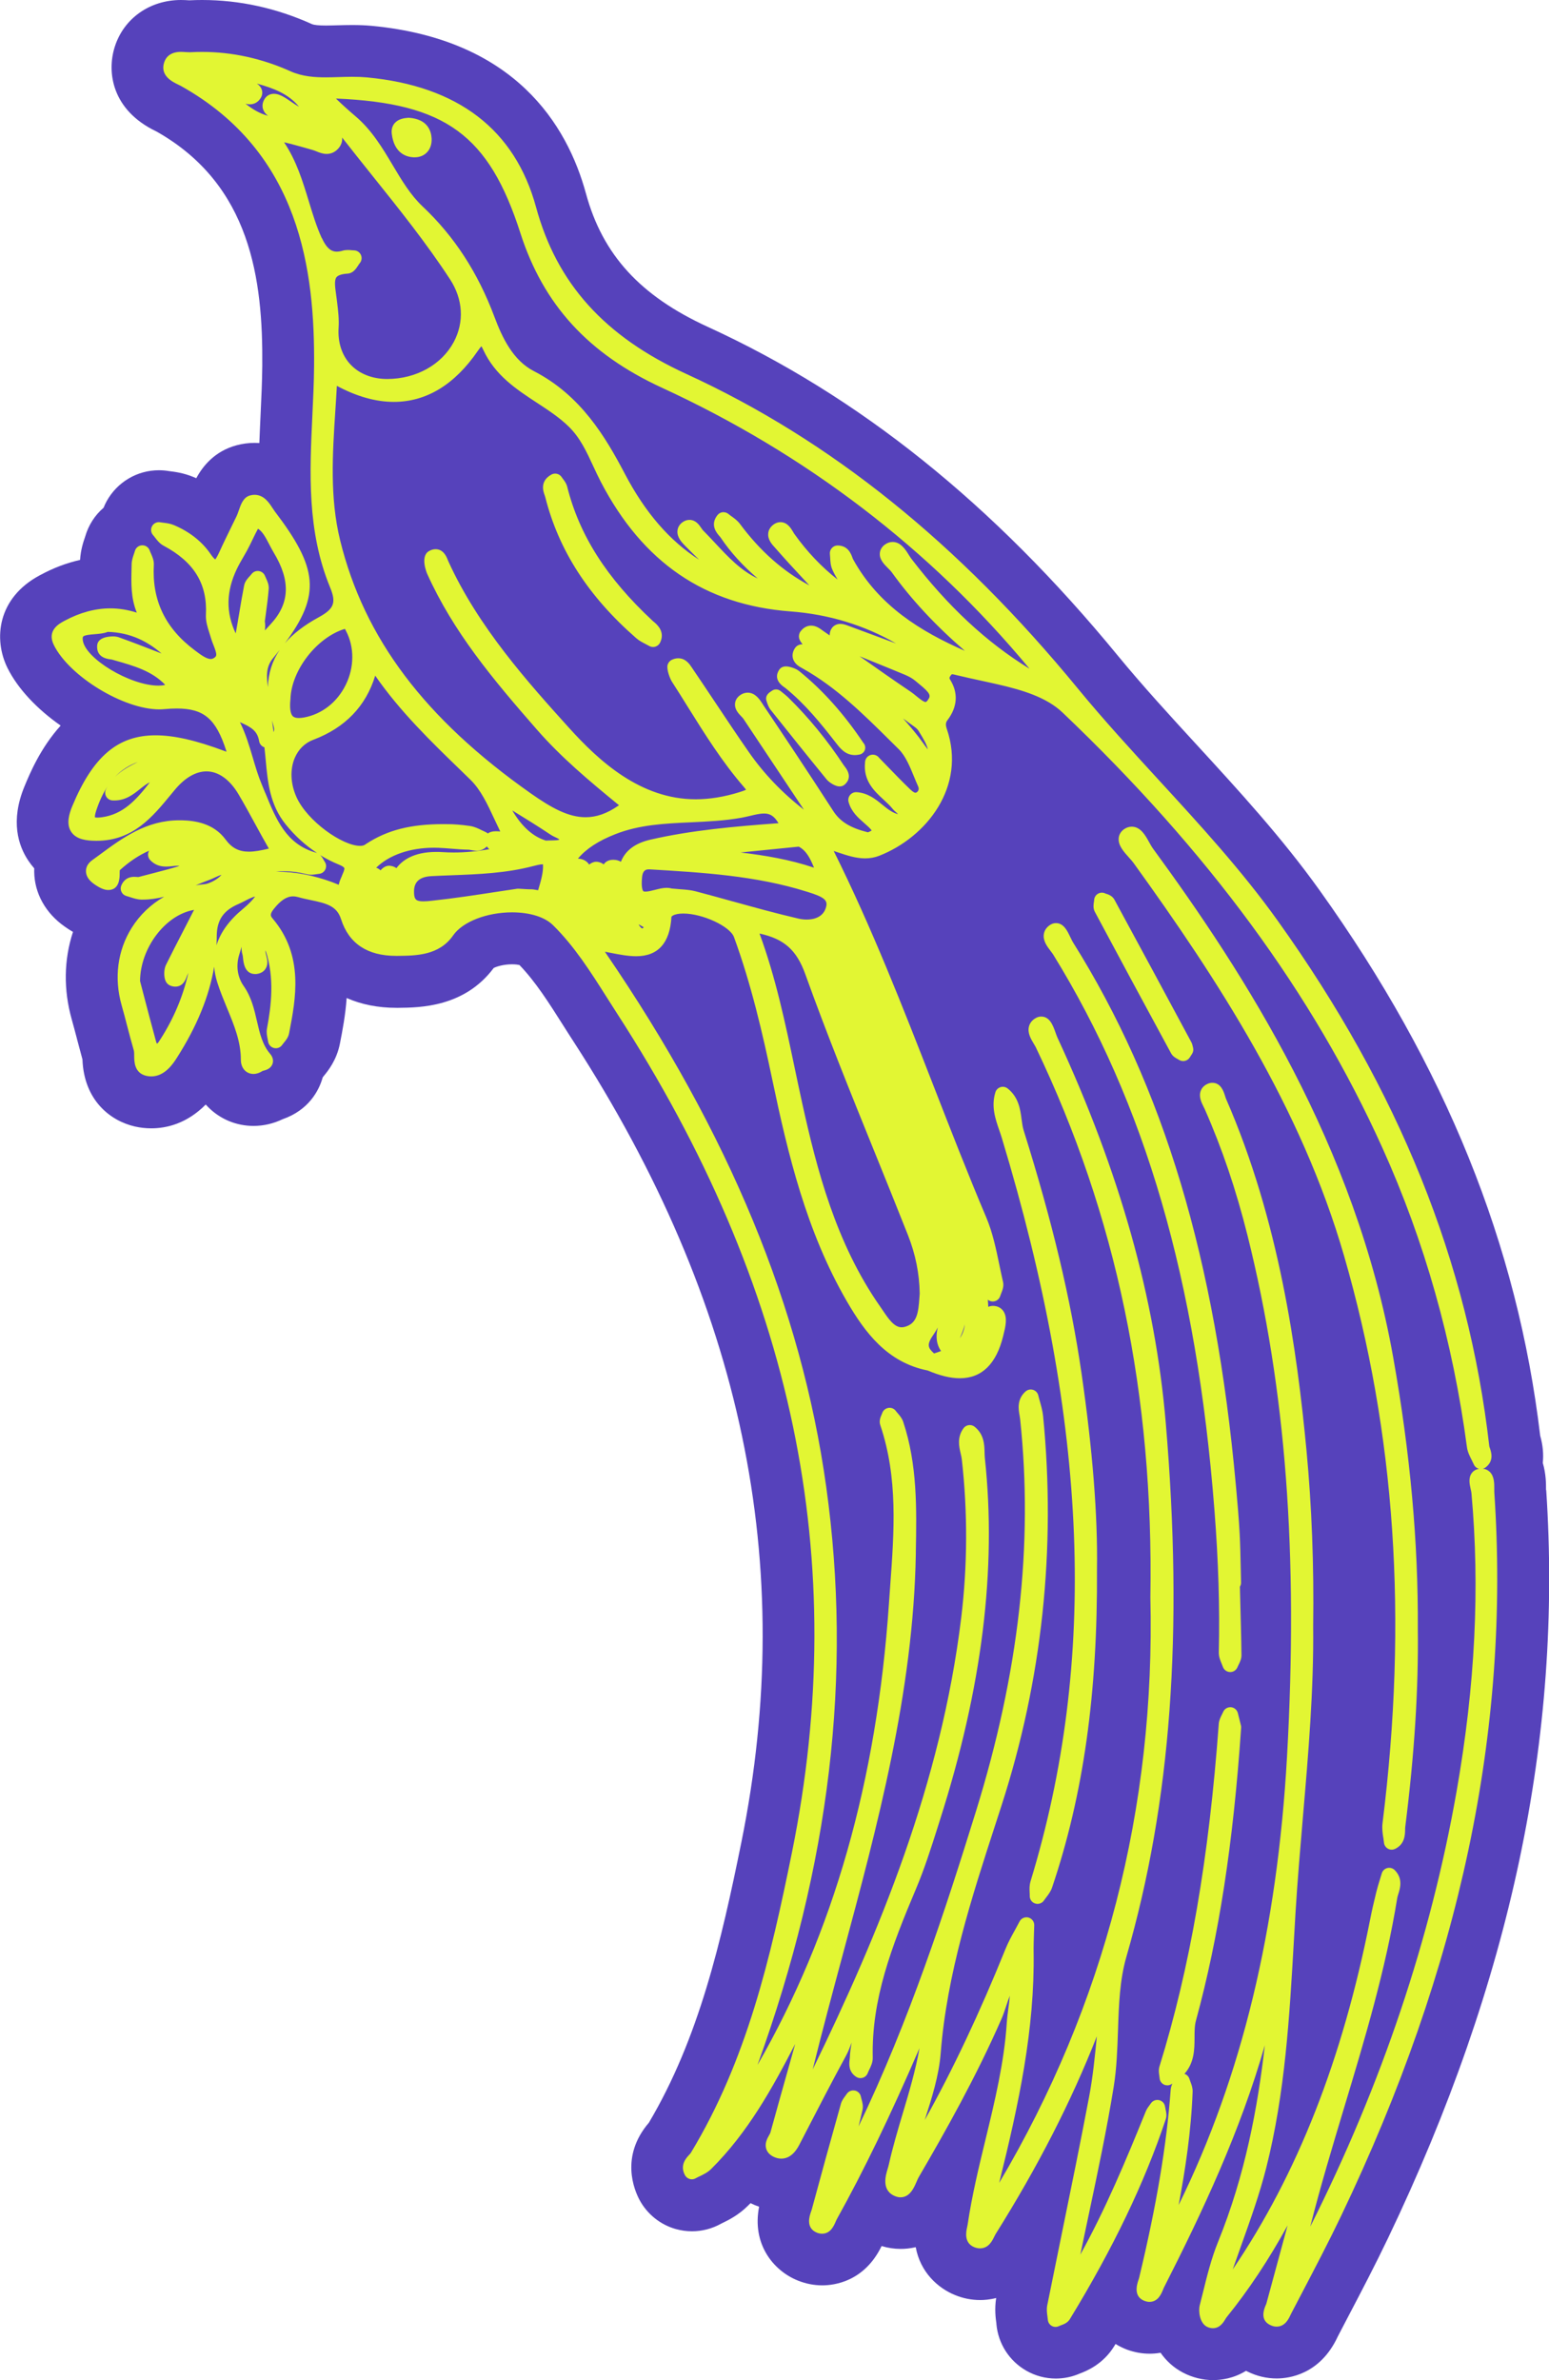
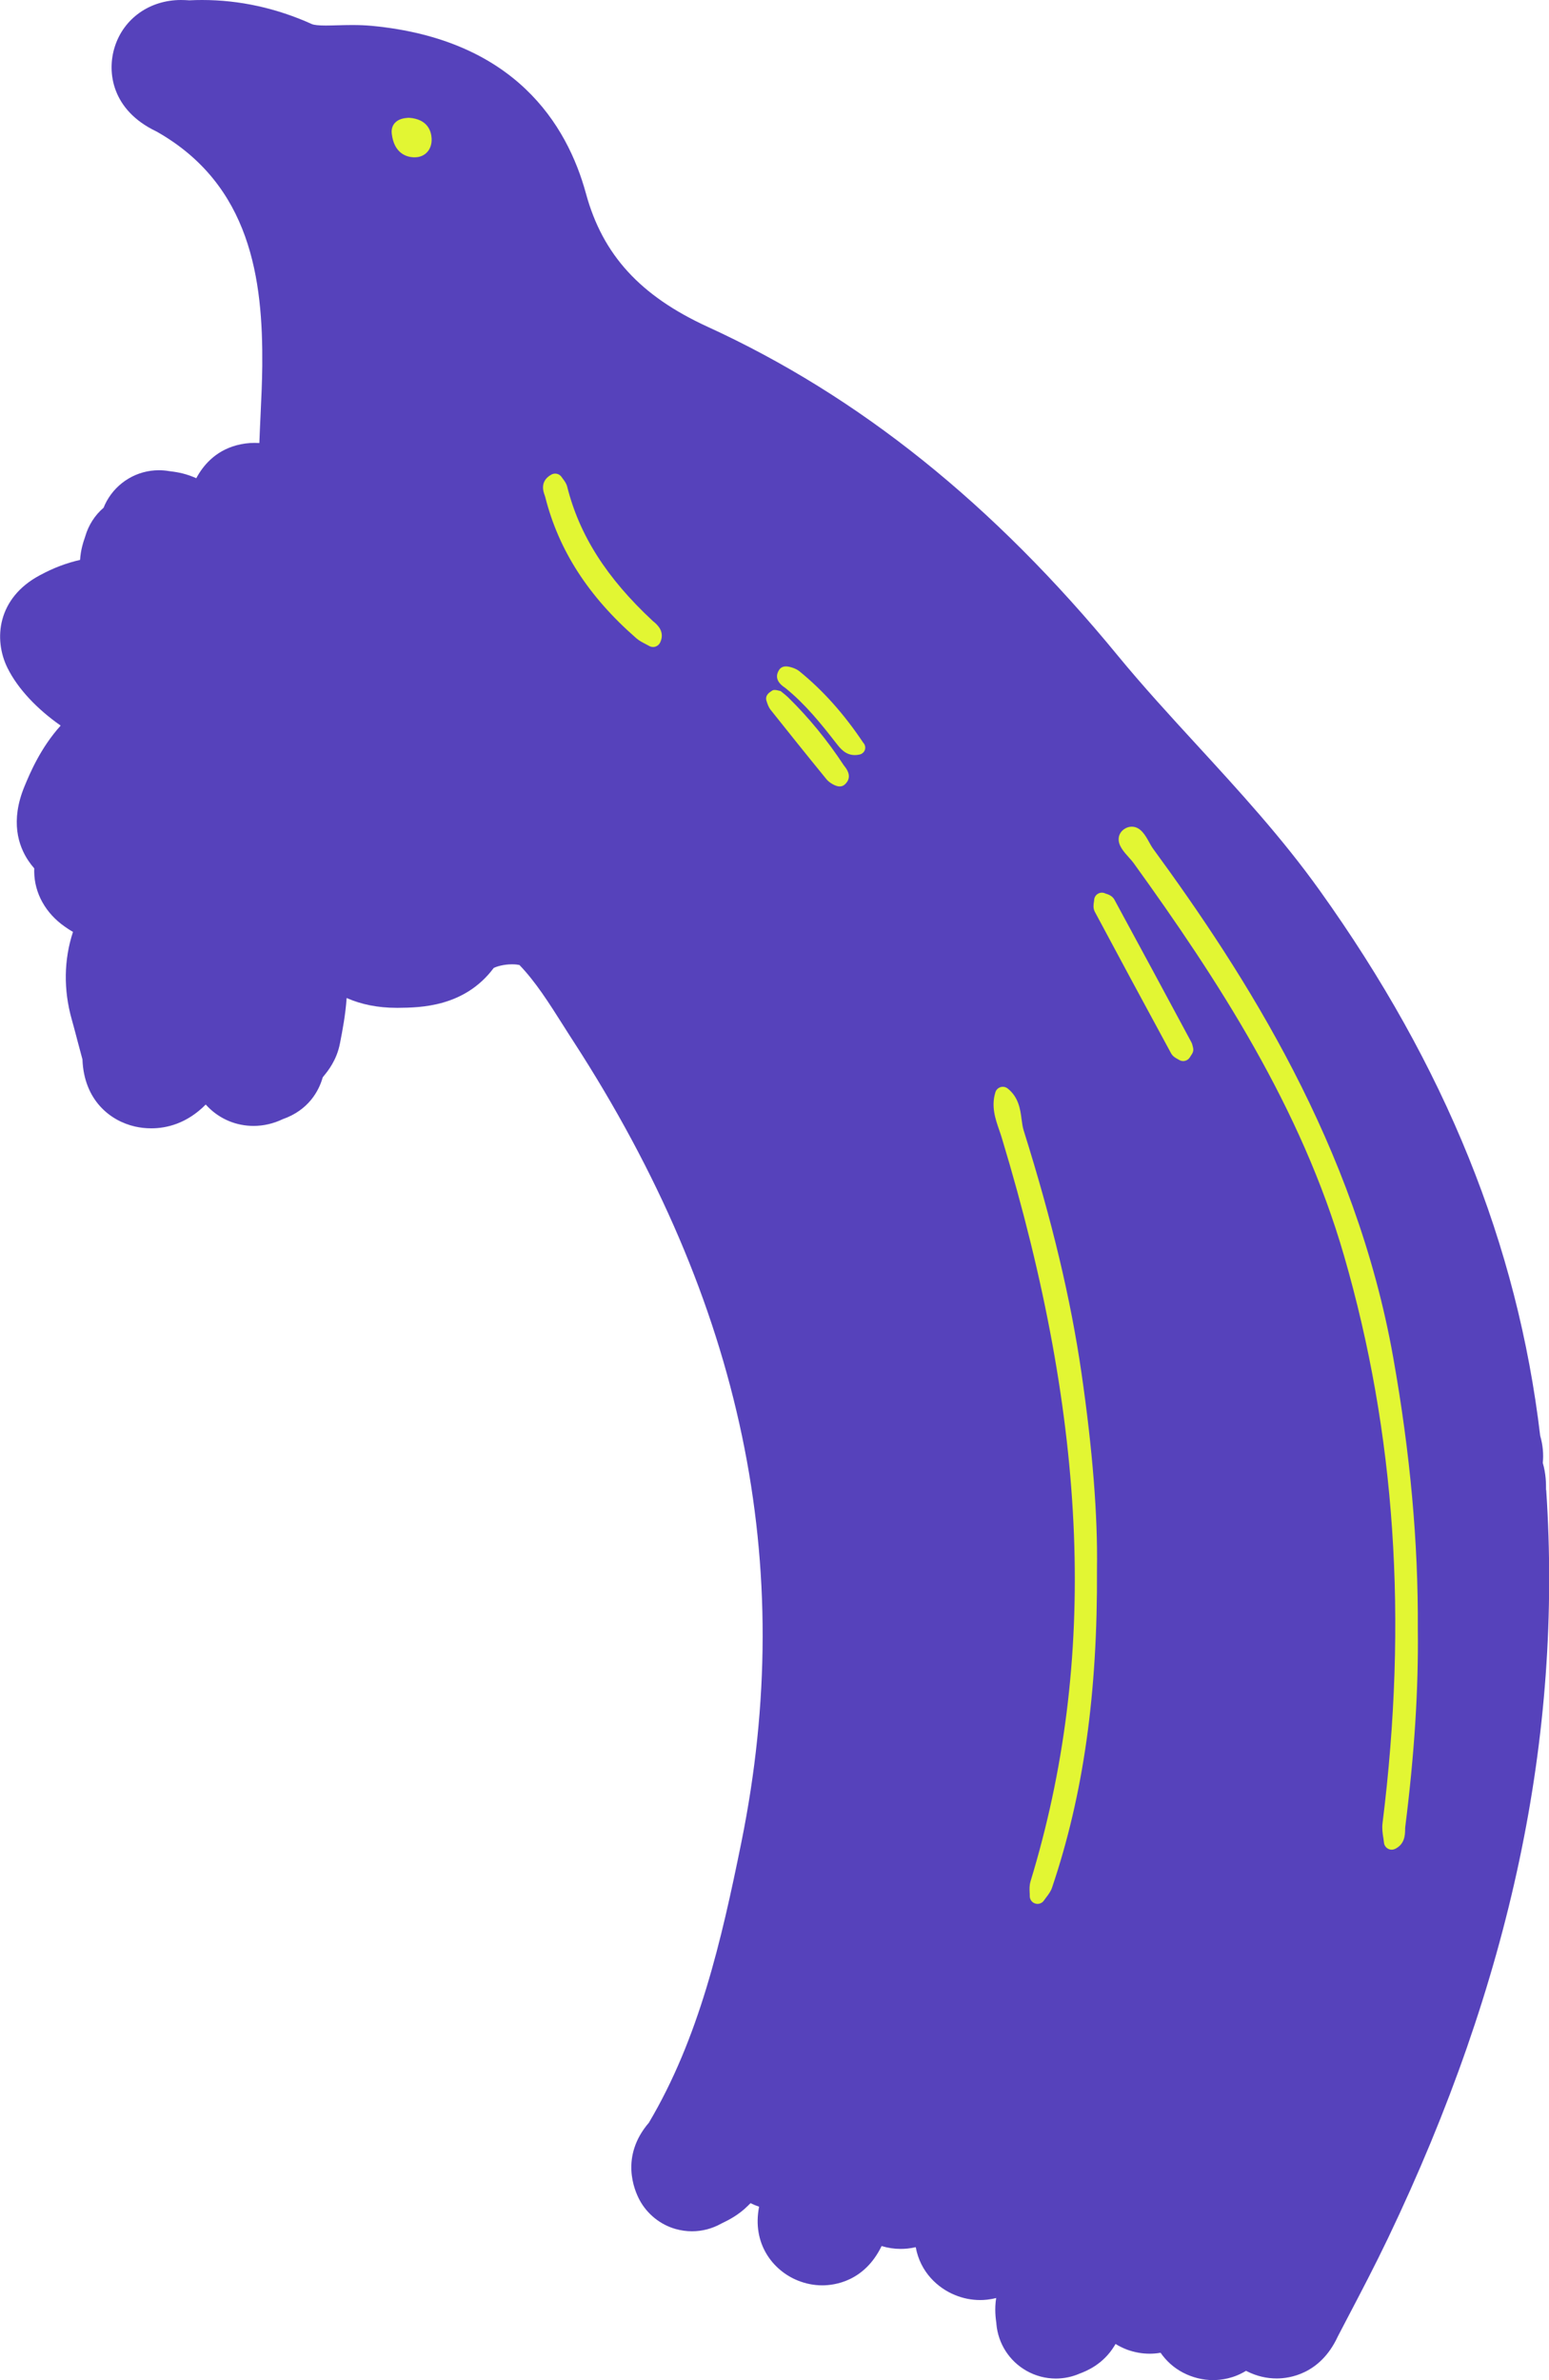
<svg xmlns="http://www.w3.org/2000/svg" width="673" height="1034" viewBox="0 0 673 1034" fill="none">
  <g clip-path="url(#clip0_144_30)">
    <path d="M671.71 647.329V646.952C671.71 644.71 671.73 640.425 670.301 635.564C670.678 631.934 670.38 627.966 669.17 623.741C659.326 540.717 627.99 463.228 573.395 386.889C557.023 363.976 538.269 343.562 520.071 323.724C508.501 311.126 496.534 298.073 485.738 284.94C431.52 218.878 373.214 172.118 307.506 142.004C278.154 128.553 261.841 110.699 254.598 84.135C246.421 54.119 223.639 17.101 161.502 11.229C158.863 10.991 156.184 10.871 153.048 10.871C150.885 10.871 148.722 10.931 146.539 10.991C144.872 11.03 143.205 11.09 141.558 11.09C138.482 11.09 136.457 10.871 135.525 10.475C120.144 3.531 104.089 0 87.816 0C85.99 0 84.145 0.04 82.299 0.139H82.259C81.049 0.06 79.818 0 78.628 0C65.093 0 53.801 7.975 49.871 20.295C46.279 31.543 48.78 47.87 67.713 56.996L67.891 57.075C109.051 80.246 114.27 121.55 113.953 158.946C113.893 165.631 113.556 172.674 113.238 179.657C113.04 183.843 112.841 188.108 112.682 192.473C111.988 192.433 111.293 192.413 110.599 192.413C107.959 192.413 105.3 192.77 102.72 193.465C93.274 196.044 88.114 202.471 85.276 207.768C84.879 207.59 84.482 207.431 84.085 207.252C79.699 205.427 75.829 204.971 73.607 204.693L73.329 204.653C71.92 204.415 70.471 204.296 69.042 204.296C59.616 204.296 50.943 209.415 46.359 217.707C45.843 218.64 45.386 219.612 45.009 220.584C41.278 223.778 38.48 228.063 37.032 233.042L36.932 233.36C36.258 235.304 35.067 238.776 34.789 243.259C28.954 244.568 23.179 246.751 17.543 249.806L17.265 249.945C-1.171 259.804 -2.917 277.718 3.254 290.197C7.799 299.362 16.253 308.17 26.355 315.233C17.543 324.993 12.939 336.103 10.657 341.598C4.366 356.775 8.037 367.487 12.225 373.796C13.038 375.026 13.931 376.197 14.884 377.268C14.884 377.744 14.864 378.24 14.864 378.716C14.963 388.08 19.825 396.789 28.18 402.602C28.915 403.117 30.105 403.951 31.713 404.863C27.764 416.865 27.526 429.939 31.157 442.834C31.911 445.512 32.626 448.23 33.34 450.928L33.439 451.345C34.194 454.241 34.987 457.217 35.821 460.252C36.476 478.047 47.927 486.974 58.623 489.415C60.965 489.95 63.347 490.208 65.728 490.208C72.297 490.208 81.128 488.204 89.384 479.872C89.741 480.269 90.098 480.646 90.475 481.023C95.715 486.26 102.7 489.157 110.162 489.157C114.488 489.157 118.795 488.165 122.804 486.24C134.195 482.273 138.442 473.782 139.97 468.862C140.049 468.604 140.129 468.326 140.208 468.068C140.387 467.83 140.565 467.612 140.744 467.374C142.411 465.351 146.301 460.629 147.71 453.269C148.781 447.774 150.091 441.029 150.607 433.589C156.938 436.386 164.201 437.854 172.239 437.854H173.092C182.479 437.755 201.789 437.577 214.51 420.535C215.8 419.901 218.757 418.948 222.488 418.948C223.936 418.948 225.008 419.107 225.683 419.246C232.648 426.467 238.503 435.692 244.754 445.572C246.243 447.913 247.711 450.253 249.219 452.555C322.687 566.051 346.522 679.824 322.112 800.343C313.34 843.63 303.656 885.529 281.925 922.21C269.303 936.911 275.614 951.591 277.896 955.836C281.19 961.927 286.886 966.51 293.534 968.394C295.856 969.049 298.258 969.386 300.659 969.386C305.065 969.386 309.411 968.255 313.32 966.073L313.955 965.756C316.337 964.605 320.782 962.443 324.93 958.316C325.307 957.939 325.704 957.543 326.081 957.166C327.311 957.781 328.562 958.277 329.812 958.713C326.656 974.742 335.766 986.407 346.641 990.792C350.054 992.161 353.626 992.875 357.258 992.875C362.616 992.875 375.595 991.169 383.037 975.794C385.736 976.627 388.515 977.044 391.333 977.044C393.179 977.044 395.421 976.865 397.862 976.29C399.827 987.122 407.467 994.085 414.989 997.12C418.501 998.549 422.173 999.263 425.884 999.263C427.551 999.263 430.012 999.104 432.81 998.37C432.036 1003.27 432.612 1007.36 432.909 1009.46V1009.68C433.663 1018.17 438.486 1025.73 445.928 1029.97C449.818 1032.19 454.243 1033.37 458.728 1033.37C462.3 1033.37 465.892 1032.61 469.107 1031.2C471.886 1030.17 479.229 1027.27 484.15 1019.22C484.329 1018.92 484.507 1018.64 484.686 1018.35C486.294 1019.34 487.98 1020.17 489.747 1020.83C492.902 1021.98 496.177 1022.57 499.491 1022.57C500.721 1022.57 502.368 1022.49 504.234 1022.16C506.655 1025.63 509.87 1028.64 513.978 1030.79C518.046 1032.91 522.551 1034.04 527.036 1034.04C530.569 1034.04 535.947 1033.35 541.365 1030.01C541.563 1030.11 541.762 1030.21 541.96 1030.31C546.009 1032.31 550.295 1033.33 554.701 1033.33C560.099 1033.33 573.495 1031.56 581.115 1015.35C581.115 1015.35 581.155 1015.25 581.195 1015.17C582.683 1012.3 584.191 1009.42 585.7 1006.54C591.494 995.493 597.468 984.067 603.045 972.402C656.429 860.83 678.914 754.536 671.789 647.368L671.71 647.329Z" fill="#5642BB" />
-     <path d="M506.378 916.12C506.298 915.822 506.219 915.505 506.179 915.207C505.981 913.819 504.949 912.708 503.579 912.41C503.321 912.351 503.083 912.331 502.825 912.331C501.714 912.331 500.662 912.886 500.027 913.819C499.868 914.076 499.67 914.315 499.491 914.553C498.955 915.267 498.281 916.159 497.824 917.27C489.132 938.736 480.36 959.685 469.386 979.504C470.616 973.493 471.906 967.482 473.136 961.629C476.947 943.656 480.876 925.087 483.873 906.637C485.183 898.543 485.46 890.171 485.738 882.097C486.115 870.809 486.492 860.156 489.39 850.117C508.779 783.043 514.197 709.363 506.497 618.206C501.912 564.047 486.512 509.253 459.403 450.73C459.145 450.154 458.887 449.44 458.629 448.686C457.518 445.552 456.109 441.644 452.378 441.644C451.644 441.644 450.929 441.822 450.235 442.179C448.21 443.211 447.417 444.719 447.099 445.81C446.266 448.706 447.913 451.404 449.223 453.586C449.54 454.122 449.858 454.638 450.076 455.094C485.004 527.961 501.277 606.025 499.809 693.949C501.992 785.484 479.884 871.047 434.12 948.357C442.753 913.58 449.56 881.621 449.084 848.094C449.044 845.495 449.143 842.797 449.223 840.198C449.262 838.948 449.302 837.679 449.342 836.429C449.381 834.861 448.33 833.473 446.801 833.076C446.524 832.997 446.246 832.977 445.968 832.977C444.738 832.977 443.567 833.651 442.971 834.802C442.336 836.012 441.681 837.202 441.026 838.413C439.538 841.091 438.01 843.868 436.819 846.844C425.567 874.657 414.037 899.098 401.752 921.099C401.752 921.04 401.792 921 401.812 920.941C404.828 911.537 407.944 901.836 408.718 891.897C411.417 857.398 422.193 824.288 432.592 792.268L435.132 784.432C452.775 729.857 458.868 672.96 453.212 615.329C452.993 613.048 452.378 610.905 451.803 608.842C451.564 607.969 451.306 607.116 451.108 606.243C450.83 605.093 449.977 604.18 448.846 603.823C448.508 603.724 448.171 603.664 447.833 603.664C447.02 603.664 446.226 603.962 445.611 604.497C441.721 607.91 442.515 612.353 442.991 615.012C443.09 615.547 443.17 616.063 443.229 616.579C448.984 671.016 442.693 726.782 423.979 787.091C410.841 829.446 395.124 877.832 373.016 923.837C373.611 921.476 374.187 919.096 374.723 916.715C375.12 914.969 374.683 913.362 374.326 912.073C374.227 911.696 374.107 911.319 374.048 910.962C373.81 909.593 372.758 908.522 371.389 908.244C371.17 908.204 370.932 908.184 370.714 908.184C369.583 908.184 368.511 908.76 367.876 909.732C367.697 910.01 367.479 910.287 367.281 910.565C366.606 911.458 365.772 912.549 365.356 913.997C360.89 929.848 356.643 945.302 352.694 959.903C352.615 960.221 352.476 960.558 352.357 960.915C351.742 962.661 349.896 967.958 354.957 970.001C355.691 970.299 356.425 970.438 357.159 970.438C360.811 970.438 362.26 967.085 363.034 965.299C363.192 964.942 363.331 964.585 363.49 964.288C375.318 943.021 386.828 919.215 399.49 889.834C397.803 899.456 394.985 908.938 392.226 918.163C390.063 925.404 387.841 932.903 386.154 940.462C386.035 941.017 385.836 941.632 385.658 942.267C384.784 945.143 382.74 951.889 389.21 954.249C389.885 954.487 390.559 954.626 391.234 954.626C395.302 954.626 397.049 950.579 398.2 947.921C398.537 947.147 398.855 946.413 399.133 945.917C410.703 926.099 424.039 902.431 435.112 877.137C435.926 875.292 436.541 873.388 437.157 871.543C437.673 869.956 438.169 868.448 438.744 867.059C438.605 868.845 438.367 870.67 438.109 872.535C437.831 874.598 437.553 876.74 437.415 878.903C436.303 895.984 432.195 912.946 428.226 929.332C425.289 941.414 422.272 953.912 420.407 966.509C420.347 966.847 420.268 967.224 420.189 967.601C419.772 969.465 418.68 974.425 423.324 976.31C424.158 976.647 424.991 976.806 425.785 976.806C429.516 976.806 431.104 973.532 431.957 971.767C432.136 971.39 432.314 971.033 432.493 970.715C450.929 941.315 465.397 913.065 476.55 884.676C475.716 893.306 474.843 902.173 473.236 910.704C469.505 930.463 465.397 950.52 461.428 969.922C459.264 980.456 457.121 991.01 454.998 1001.56C454.66 1003.27 454.879 1004.88 455.077 1006.31C455.156 1006.8 455.216 1007.3 455.256 1007.79C455.335 1008.92 455.97 1009.94 456.943 1010.49C457.458 1010.79 458.034 1010.93 458.61 1010.93C459.126 1010.93 459.642 1010.81 460.118 1010.57C460.376 1010.45 460.654 1010.35 460.951 1010.23C462.162 1009.8 463.829 1009.18 464.821 1007.56C483.615 976.766 497.249 948.357 506.497 920.683C507.052 918.996 506.655 917.389 506.358 916.219L506.378 916.12Z" fill="#E2F633" />
-     <path d="M649.245 648.459C649.205 647.983 649.225 647.447 649.225 646.872C649.225 644.472 649.245 641.456 647.32 639.512C646.506 638.699 645.454 638.203 644.284 638.064C644.7 637.945 645.117 637.786 645.474 637.508C649.185 634.652 647.896 630.902 647.36 629.295C647.241 628.958 647.082 628.502 647.062 628.343C637.933 548.434 607.847 473.742 555.098 399.963C539.519 378.16 521.222 358.242 503.559 338.999C491.771 326.144 479.566 312.852 468.353 299.203C416.338 235.839 360.672 191.103 298.139 162.437C262.655 146.169 241.916 123.157 232.907 90.026C223.738 56.341 199.011 37.355 159.419 33.626C157.494 33.447 155.489 33.368 153.068 33.368C151.123 33.368 149.179 33.427 147.214 33.487C145.329 33.547 143.443 33.606 141.558 33.606C136.874 33.606 131.397 33.289 126.297 31.007C113.814 25.393 100.875 22.556 87.816 22.556C86.11 22.556 84.363 22.596 82.656 22.695H82.319C81.823 22.695 81.287 22.675 80.751 22.635C80.037 22.596 79.322 22.536 78.628 22.536C73.785 22.536 71.98 25.056 71.305 27.178C69.479 32.931 74.996 35.59 77.358 36.721C77.814 36.939 78.251 37.137 78.628 37.355C130.583 66.399 136.815 117.721 136.458 159.203C136.398 166.365 136.041 173.705 135.703 180.787C134.552 205.347 133.342 230.741 143.423 255.201C146.162 261.847 145.15 264.526 138.502 268.156C132.23 271.588 127.329 275.318 123.756 279.484C139.573 258.257 138.025 246.671 119.371 222.151C119.033 221.694 118.696 221.179 118.359 220.663C116.89 218.401 114.667 214.969 110.579 214.969C109.944 214.969 109.289 215.068 108.634 215.247C105.717 216.04 104.645 219.135 103.713 221.853C103.415 222.706 103.117 223.579 102.819 224.194C102.026 225.86 101.192 227.527 100.378 229.193C98.692 232.665 96.925 236.236 95.298 239.847C94.425 241.771 93.829 242.664 93.492 243.06C93.095 242.743 92.401 242.049 91.388 240.561C87.717 235.204 82.2 230.899 75.433 228.082C73.924 227.467 72.416 227.269 71.067 227.11C70.571 227.051 70.094 226.991 69.618 226.912C69.419 226.872 69.221 226.852 69.023 226.852C67.812 226.852 66.661 227.507 66.066 228.598C65.371 229.868 65.55 231.435 66.522 232.506C66.84 232.844 67.118 233.24 67.415 233.617C68.288 234.748 69.38 236.157 71.007 237.049C84.304 244.112 90.158 253.654 89.463 267.085C89.325 269.882 90.198 272.56 90.952 274.921C91.19 275.655 91.428 276.409 91.647 277.143C91.944 278.234 92.361 279.305 92.778 280.317C94.465 284.602 94.167 285.058 93.016 285.832C92.52 286.169 92.063 286.308 91.547 286.308C89.682 286.308 87.142 284.404 85.097 282.876L84.621 282.519C71.801 272.957 65.986 260.816 66.84 245.421C66.939 243.497 66.185 241.83 65.589 240.481C65.391 240.045 65.192 239.628 65.053 239.192C64.577 237.823 63.307 236.91 61.858 236.91C61.819 236.91 61.779 236.91 61.759 236.91C60.271 236.95 59.001 237.962 58.604 239.39C58.485 239.847 58.326 240.283 58.167 240.739C57.731 242.029 57.215 243.477 57.195 245.143L57.155 247.008C56.996 253.237 56.818 259.685 59.378 266.013C59.378 266.053 59.417 266.113 59.437 266.152H59.398C55.607 264.942 51.757 264.307 47.927 264.307C41.398 264.307 34.73 266.113 28.121 269.664L27.863 269.803C25.779 270.914 20.242 273.869 23.398 280.238C30.125 293.827 53.662 308.19 69.181 308.19C69.916 308.19 70.63 308.15 71.305 308.091C73.309 307.912 75.115 307.813 76.782 307.813C88.59 307.813 93.81 312.257 98.275 326.084C98.315 326.243 98.354 326.402 98.394 326.58C98.215 326.521 98.057 326.461 97.878 326.402C85.276 321.66 75.631 319.458 67.574 319.458C51.181 319.458 40.366 328.663 31.396 350.248C30.106 353.382 28.637 357.945 30.939 361.397C33.182 364.769 37.627 365.245 41.695 365.285H41.953C57.731 365.285 66.185 355.009 74.341 345.09L75.969 343.126C80.315 337.908 85.058 335.131 89.722 335.131C94.901 335.131 99.862 338.682 103.673 345.149C106.193 349.414 108.614 353.838 110.956 358.143C112.841 361.615 114.806 365.186 116.811 368.677C113.457 369.471 110.678 370.007 108.118 370.007C103.812 370.007 100.696 368.4 98.037 364.769C92.758 357.588 84.641 356.536 79.005 356.378C78.628 356.378 78.251 356.378 77.874 356.378C63.605 356.378 53.226 364.015 43.204 371.415C42.152 372.189 41.08 372.982 40.028 373.736C37.786 375.363 37.329 377.228 37.349 378.517C37.369 380.6 38.599 382.505 41.021 384.171C43.521 385.897 45.367 386.671 47.034 386.671C51.975 386.671 51.995 381.255 51.995 379.489C51.995 379.073 51.995 378.478 52.035 378.081C56.143 374.331 60.37 371.514 64.796 369.59C64.498 370.086 64.339 370.641 64.319 371.217C64.299 372.109 64.617 372.982 65.232 373.637C67.038 375.561 69.3 376.494 72.138 376.494C73.111 376.494 74.024 376.395 74.917 376.295C75.651 376.216 76.346 376.137 76.941 376.137C77.298 376.137 77.596 376.157 77.854 376.216C77.894 376.216 77.933 376.216 77.973 376.236C74.401 377.327 70.71 378.279 67.137 379.212C64.815 379.807 62.474 380.422 60.132 381.037C59.914 381.037 59.695 381.037 59.477 380.997C59.1 380.977 58.703 380.938 58.326 380.938C54.654 380.938 53.206 383.398 52.65 384.846C52.313 385.739 52.372 386.73 52.829 387.583C53.265 388.437 54.039 389.052 54.972 389.29C55.508 389.428 56.044 389.607 56.58 389.786C58.048 390.262 59.715 390.817 61.541 390.837H61.878C65.173 390.837 68.308 390.361 71.325 389.587C65.589 392.861 60.767 397.443 57.234 403.077C51.062 412.917 49.495 424.86 52.829 436.684C53.662 439.6 54.436 442.556 55.19 445.492C56.123 449.063 57.096 452.753 58.147 456.383C58.286 456.899 58.306 457.812 58.306 458.704C58.306 461.144 58.346 466.223 63.605 467.413C64.319 467.572 65.014 467.651 65.728 467.651C71.682 467.651 75.353 461.918 76.901 459.478C85.514 445.968 90.873 432.954 93.055 419.98C93.214 422.202 93.671 424.483 94.405 426.804C95.596 430.613 97.144 434.323 98.612 437.894C101.728 445.413 104.665 452.515 104.645 460.45C104.645 462.295 105.26 463.922 106.372 465.053C107.364 466.045 108.694 466.58 110.123 466.58C111.432 466.58 112.742 466.144 114.052 465.291C114.191 465.251 114.33 465.211 114.469 465.172C115.62 464.874 117.743 464.299 118.438 462.077C118.696 461.263 118.894 459.637 117.366 457.851C114.012 453.923 112.861 448.944 111.651 443.687C110.46 438.509 109.23 433.152 105.856 428.351C103.137 424.463 102.442 419.484 103.971 414.643C104.129 414.167 104.268 413.671 104.427 413.135C104.566 412.659 104.764 412.005 104.983 411.33C104.943 412.421 104.983 413.552 105.34 414.663C105.459 415.02 105.538 415.734 105.598 416.369C105.816 418.412 106.352 423.174 110.897 423.174C111.135 423.174 111.413 423.174 111.69 423.114C113.715 422.817 114.806 421.765 115.342 420.932C116.672 418.928 116.096 416.667 115.66 415.02C115.54 414.564 115.362 413.869 115.362 413.651C115.362 413.393 115.382 413.116 115.382 412.858L115.461 413.076C119.311 424.919 117.882 436.803 115.997 446.841C115.699 448.468 115.997 449.995 116.255 451.225C116.334 451.622 116.414 452.039 116.473 452.435C116.652 453.824 117.664 454.975 119.033 455.312C119.291 455.371 119.569 455.411 119.827 455.411C120.938 455.411 121.99 454.875 122.625 453.923C122.844 453.606 123.082 453.308 123.34 453.011C124.193 451.979 125.265 450.69 125.602 448.904C128.519 433.906 132.151 415.218 118.458 399.07C117.565 398.019 117.108 397.265 118.894 394.983C121.871 391.194 124.55 389.428 127.329 389.428C128.043 389.428 128.817 389.547 129.591 389.766C131.357 390.282 133.203 390.658 134.989 391.035C141.994 392.484 146.36 393.654 148.166 399.308C151.54 409.902 159.597 415.278 172.08 415.278H172.854C180.872 415.199 190.854 415.099 196.907 406.351C200.975 400.478 211.493 396.372 222.468 396.372C230.188 396.372 236.677 398.395 240.249 401.927C249.597 411.112 256.721 422.4 263.627 433.291C265.096 435.612 266.565 437.933 268.053 440.235C344.875 558.928 369.741 678.137 344.101 804.707C334.793 850.633 324.434 895.17 300.143 935.323C300.004 935.541 299.667 935.918 299.349 936.256C298.119 937.585 295.261 940.679 297.603 945.024C298.04 945.818 298.774 946.413 299.647 946.671C299.945 946.75 300.262 946.81 300.58 946.81C301.155 946.81 301.731 946.651 302.247 946.373C302.822 946.036 303.437 945.738 304.053 945.461C305.66 944.687 307.506 943.794 308.994 942.306C324.93 926.495 335.607 907.153 345.49 888.008C344.557 891.361 343.605 894.714 342.672 898.047C339.993 907.549 337.314 917.072 334.694 926.594C334.635 926.793 334.337 927.308 334.138 927.665C333.364 929.054 332.174 931.157 332.888 933.518C333.186 934.51 333.94 935.898 335.885 936.91C337.076 937.525 338.266 937.823 339.457 937.823C344.18 937.823 346.582 933.161 347.494 931.395L349.757 927.011C355.512 915.862 361.466 904.335 367.558 893.147C368.59 891.242 369.324 889.278 370.039 887.354C369.662 889.417 369.305 891.56 369.245 893.781C369.245 894.099 369.186 894.436 369.146 894.773C368.928 896.46 368.491 899.991 371.984 902.292C372.539 902.649 373.174 902.848 373.829 902.848C374.187 902.848 374.524 902.788 374.881 902.689C375.854 902.371 376.628 901.637 377.005 900.665C377.183 900.169 377.421 899.693 377.66 899.197C378.374 897.749 379.247 895.944 379.188 893.9C378.612 868.567 387.344 845.753 397.942 820.697C401.653 811.928 404.57 802.743 407.388 793.855L408.4 790.641C426.718 733.189 433.088 681.768 427.889 633.422C427.809 632.628 427.789 631.815 427.769 631.001C427.69 627.688 427.571 623.145 423.443 619.852C422.848 619.376 422.094 619.118 421.339 619.118C421.181 619.118 421.042 619.118 420.883 619.158C419.97 619.277 419.137 619.773 418.601 620.527C415.743 624.494 416.696 628.541 417.39 631.517C417.609 632.43 417.807 633.283 417.886 634.056C420.466 657.049 420.367 680.24 417.609 702.955C408.857 774.83 382.026 839.583 353.111 899.039C357.239 882.354 361.724 865.651 366.11 849.363C381.212 793.28 396.83 735.272 397.902 675.102V674.13C398.259 655.522 398.597 636.298 392.425 617.729C391.889 616.122 390.837 614.932 390.003 613.96C389.726 613.643 389.448 613.325 389.21 612.988C388.575 612.115 387.562 611.619 386.491 611.619C386.292 611.619 386.094 611.619 385.915 611.679C384.665 611.897 383.633 612.809 383.256 614.039C383.196 614.238 383.097 614.456 382.998 614.674C382.542 615.726 381.847 617.333 382.462 619.138C390.202 642.091 388.515 665.143 386.729 689.545C386.55 691.985 386.372 694.425 386.213 696.845C380.914 773.759 362.2 839.523 329.118 897.134C360.632 810.103 370.396 727.694 358.945 645.781C348.129 568.272 316.793 492.45 263.171 414.028C263.052 413.869 262.953 413.691 262.834 413.492C263.032 413.532 263.211 413.552 263.409 413.592L265.533 414.008C269.164 414.722 272.915 415.437 276.408 415.437C285.934 415.437 291.094 409.664 291.729 398.276C291.868 398.118 292.106 397.899 292.324 397.78C293.296 397.205 294.904 396.888 296.869 396.888C305.243 396.888 317.19 402.442 318.897 407.124C326.399 427.617 331.36 449.103 335.587 469.278C342.295 501.238 350.312 534.963 367.935 565.356C375.794 578.906 385.499 591.939 403.042 595.411C408.4 597.673 412.965 598.784 417.013 598.784C426.519 598.784 432.85 592.634 435.827 580.532L435.985 579.878C436.799 576.644 437.811 572.617 436.065 569.82C435.311 568.609 434.12 567.776 432.711 567.479C432.294 567.399 431.877 567.34 431.5 567.34C430.667 567.34 429.952 567.498 429.377 567.776C429.337 566.725 429.258 565.693 429.178 564.662C429.774 565.157 430.548 565.435 431.342 565.435C431.481 565.435 431.639 565.435 431.798 565.396C433.128 565.217 434.219 564.265 434.596 562.975C434.696 562.618 434.854 562.261 434.993 561.904C435.509 560.614 436.243 558.849 435.787 556.905C435.211 554.465 434.715 552.005 434.199 549.545C432.77 542.661 431.302 535.539 428.504 528.913C420.486 509.987 412.885 490.466 405.543 471.619C392.365 437.814 378.751 402.899 362.22 369.709C362.775 369.888 363.351 370.086 363.946 370.284C367.777 371.574 371.746 372.923 375.873 372.923C377.997 372.923 380.041 372.546 381.907 371.832C402.566 363.777 419.93 341.737 411.377 316.721C410.682 314.717 410.96 313.784 411.655 312.872C416.001 307.139 416.418 301.048 412.806 295.275C412.469 294.74 412.25 294.382 413.381 293.093C413.501 292.974 413.56 292.914 413.6 292.914C413.957 292.914 414.592 293.073 415.187 293.212L415.664 293.331C419.137 294.164 422.649 294.938 426.142 295.692C428.662 296.247 431.203 296.783 433.723 297.378C444.082 299.759 454.66 302.893 461.666 309.579C524.893 369.808 570.339 431.645 600.584 498.619C618.901 539.149 631.265 582.893 637.338 628.66C637.616 630.803 638.568 632.648 639.402 634.295C639.719 634.909 640.037 635.544 640.314 636.179C640.731 637.151 641.545 637.865 642.557 638.123C642.577 638.123 642.597 638.123 642.617 638.123C641.346 638.342 640.235 638.937 639.501 639.909C637.873 642.051 638.489 644.789 638.985 647.011C639.124 647.626 639.263 648.241 639.302 648.638C643.033 689.862 640.93 732.257 632.853 778.242C621.62 842.201 600.246 905.764 569.268 967.382C573.693 949.865 578.952 932.427 584.053 915.465C592.904 886.084 602.052 855.692 607.054 824.644C607.133 824.129 607.331 823.494 607.55 822.819C608.324 820.339 609.614 816.173 605.982 812.483C605.347 811.829 604.474 811.472 603.581 811.472C603.303 811.472 603.025 811.511 602.767 811.571C601.596 811.868 600.683 812.741 600.346 813.892C600.108 814.686 599.869 815.499 599.611 816.292C599.056 818.118 598.46 820.022 597.984 821.946C596.833 826.569 595.96 830.457 595.245 834.147C583.239 894.773 563.691 944.528 535.59 985.951C536.82 982.4 538.071 978.869 539.321 975.417C543.23 964.505 547.259 953.217 550.156 941.771C558.353 909.394 560.278 875.847 562.143 843.392C562.381 839.285 562.619 835.179 562.858 831.072C563.711 817.066 564.941 802.822 566.112 789.034C568.434 762.034 570.835 734.102 570.538 706.467C570.915 680.002 569.923 654.331 567.64 630.168C563.532 586.92 555.852 530.48 532.673 477.372C532.534 477.055 532.415 476.638 532.276 476.202C531.641 474.178 530.47 470.429 526.719 470.429C526.005 470.429 525.31 470.588 524.615 470.905C522.79 471.718 521.996 473.048 521.658 474C520.765 476.539 522.035 479.059 522.948 480.884C523.127 481.221 523.286 481.558 523.425 481.856C530.966 498.937 537.058 516.93 542.04 536.868C558.67 603.466 564.108 675.32 559.186 762.967C554.959 838.254 539.519 902.193 512.093 957.979C514.97 942.723 517.55 925.781 518.166 908.759C518.225 907.053 517.65 905.565 517.193 904.375C517.034 903.978 516.895 903.601 516.776 903.205C516.459 902.133 515.645 901.32 514.613 900.983C518.94 896.162 518.979 890.21 518.999 885.271C518.999 882.593 518.999 880.053 519.614 877.831C529.557 841.388 535.808 800.957 539.241 750.627C539.261 750.27 539.241 749.913 539.142 749.576L537.813 744.259C537.455 742.85 536.245 741.819 534.796 741.7C534.717 741.7 534.637 741.7 534.538 741.7C533.189 741.7 531.938 742.513 531.422 743.783C531.264 744.14 531.085 744.497 530.906 744.854C530.351 745.965 529.636 747.334 529.517 748.981C525.231 807.504 517.054 854.779 503.778 897.709C503.301 899.257 503.52 900.685 503.698 901.856C503.758 902.173 503.797 902.51 503.817 902.828C503.897 904.058 504.631 905.129 505.742 905.665C506.199 905.883 506.695 905.982 507.191 905.982C507.886 905.982 508.56 905.764 509.156 905.347L509.354 905.208C508.997 906.042 508.699 906.974 508.62 908.025C506.854 932.07 502.508 958.018 494.907 989.661C494.827 989.998 494.688 990.355 494.569 990.732C492.982 995.394 493.934 998.409 497.387 999.679C498.062 999.917 498.737 1000.06 499.392 1000.06C503.162 1000.06 504.571 996.545 505.345 994.66C505.484 994.303 505.623 993.946 505.782 993.668C522.333 961.133 538.805 926.178 549.541 888.524C546.465 915.524 540.988 945.024 529.239 973.929C526.322 981.11 524.437 988.708 522.631 996.068C522.174 997.913 521.718 999.758 521.242 1001.58C520.646 1003.92 521.162 1009.18 524.318 1010.83C525.191 1011.28 526.064 1011.5 526.957 1011.5C529.994 1011.5 531.541 1008.96 532.375 1007.59C532.554 1007.3 532.732 1006.98 532.931 1006.74C542.516 994.878 551.268 981.705 559.424 966.827C557.916 972.401 550.236 1000.69 550.236 1000.69C550.157 1001.01 549.998 1001.35 549.839 1001.68C548.112 1005.77 548.787 1008.61 551.863 1010.11C552.776 1010.57 553.709 1010.81 554.622 1010.81C558.313 1010.81 559.881 1007.48 560.714 1005.69C560.833 1005.43 560.952 1005.19 561.052 1005C562.6 1002.04 564.148 999.084 565.695 996.128C571.391 985.237 577.285 973.988 582.683 962.7C634.42 854.561 656.191 751.798 649.245 648.499V648.459ZM71.622 297.576C70.848 297.775 69.916 297.874 68.844 297.874C56.52 297.874 36.853 286.03 35.96 278.075C35.861 277.222 35.96 276.746 36.099 276.587C36.675 275.893 39.453 275.655 41.1 275.536C43.065 275.377 45.089 275.218 46.835 274.524C56.976 274.802 64.359 278.908 70.194 283.908C69.439 283.61 68.685 283.313 67.931 283.035C62.593 280.972 57.096 278.829 51.598 276.865C50.904 276.627 50.11 276.488 49.197 276.488C47.193 276.488 42.509 276.865 42.211 280.416C42.013 282.817 42.846 285.832 47.907 286.447C48.145 286.487 48.403 286.487 48.602 286.546L49.971 286.943C58.227 289.284 66.006 291.506 71.761 297.517C71.702 297.537 71.642 297.557 71.583 297.576H71.622ZM59.894 331.044C56.46 332.71 52.868 334.615 49.911 337.551C52.71 334.595 56.004 332.452 59.894 331.044ZM44.315 355.048C43.581 355.148 42.946 355.207 42.39 355.207C41.775 355.207 41.418 355.148 41.239 355.088C41.199 354.751 41.239 353.918 41.775 352.251C43.124 348.164 44.732 344.653 46.677 341.717C46.458 342.074 46.26 342.451 46.061 342.828C45.545 343.84 45.565 345.05 46.121 346.042C46.677 347.034 47.709 347.668 48.84 347.748C49.138 347.748 49.415 347.768 49.693 347.768C54.595 347.768 57.909 345.129 60.846 342.788C62.295 341.638 63.664 340.527 65.113 339.872C59.04 347.748 53.424 353.759 44.335 355.048H44.315ZM84.125 395.658C82.577 398.733 80.99 401.768 79.422 404.823C77.001 409.525 74.48 414.385 72.099 419.226C71.146 421.17 71.186 424.265 71.841 425.931C72.376 427.32 73.309 427.935 74.004 428.213C74.738 428.51 75.453 428.649 76.147 428.649C79.541 428.649 80.652 425.574 81.069 424.423C81.148 424.225 81.208 424.007 81.307 423.828C81.505 423.451 81.684 423.074 81.863 422.698C81.684 423.392 81.486 424.086 81.327 424.761C78.886 434.581 74.679 444.024 68.824 452.852C68.705 453.031 68.467 453.229 68.169 453.447C68.03 453.15 67.911 452.872 67.832 452.594C65.808 445.234 63.903 437.933 62.216 431.466L60.846 426.229C60.946 411.985 71.702 397.602 84.085 395.34C84.165 395.34 84.224 395.34 84.304 395.34C84.264 395.459 84.204 395.559 84.165 395.658H84.125ZM89.999 383.913C89.384 384.112 88.57 384.171 87.717 384.27C86.983 384.33 86.249 384.409 85.514 384.548C85.336 384.588 85.157 384.608 84.978 384.647C86.923 383.834 88.928 383.001 90.912 382.287C91.647 382.029 92.46 381.652 93.314 381.255C94.167 380.878 95.318 380.342 96.231 380.065C95.278 381.255 92.877 383.04 89.999 383.913ZM105.538 394.884C99.644 399.744 95.814 405.021 94.048 410.695C94.127 409.386 94.167 408.057 94.167 406.747C94.207 399.744 97.025 395.559 103.633 392.741C104.526 392.365 105.479 391.869 106.451 391.373C107.9 390.619 109.646 389.726 110.837 389.508C109.964 390.738 108.178 392.702 105.538 394.884ZM419.216 575.374C418.918 577.755 418.224 579.719 417.033 581.365C417.926 579.421 418.66 577.418 419.216 575.374ZM405.483 579.977C406.217 578.906 406.852 577.834 407.428 576.743C406.832 579.223 406.356 582.873 408.499 586.424C408.619 586.603 408.738 586.781 408.877 586.94C407.944 587.317 406.912 587.674 405.82 588.011C403.102 585.532 402.566 584.202 405.463 579.977H405.483ZM114.29 47.394C114.687 48.683 115.501 49.596 116.473 50.31C112.703 49.318 109.607 47.354 106.65 45.053C107.265 45.231 107.88 45.331 108.515 45.331C110.579 45.331 112.306 44.279 113.377 42.394C113.992 41.303 114.112 40.053 113.715 38.903C113.338 37.792 112.583 36.998 111.611 36.324C118.795 38.288 125.364 40.788 129.909 46.362C129.71 46.243 129.512 46.144 129.313 46.025C128.539 45.608 127.587 44.954 126.555 44.239C123.935 42.434 121.474 40.748 119.013 40.748C117.307 40.748 115.818 41.581 114.945 43.009C113.834 44.835 113.973 46.402 114.27 47.394H114.29ZM139.792 103.437C137.47 98.319 135.862 93.002 134.136 87.348C131.496 78.719 128.797 69.811 123.419 61.816C126.713 62.57 130.047 63.522 133.302 64.435L135.942 65.189C136.418 65.328 136.894 65.526 137.39 65.724C138.7 66.26 140.189 66.875 141.915 66.875C143.761 66.875 145.448 66.141 146.777 64.752C148.385 63.066 148.782 61.32 148.643 59.753C152.989 65.328 157.454 70.902 161.78 76.318C173.35 90.761 185.317 105.699 195.518 121.332C201.194 130.021 201.769 139.96 197.125 148.629C191.826 158.469 180.832 164.599 168.29 164.659C161.761 164.659 156.085 162.417 152.274 158.35C148.524 154.363 146.698 148.689 147.115 142.4C147.353 138.71 146.916 135.1 146.499 131.588L146.321 130.12C146.222 129.346 146.122 128.553 146.003 127.759C145.587 124.784 145.15 121.728 146.202 120.419C146.896 119.566 148.563 119.03 151.024 118.872C153.425 118.713 154.715 116.729 155.648 115.281C155.866 114.924 156.085 114.587 156.323 114.309C157.156 113.317 157.335 111.928 156.799 110.738C156.263 109.548 155.073 108.794 153.783 108.774C153.445 108.774 153.128 108.734 152.79 108.714C152.235 108.655 151.679 108.615 151.123 108.615C150.29 108.615 149.556 108.714 148.861 108.913C147.928 109.19 147.075 109.329 146.321 109.329C144.555 109.329 142.213 108.655 139.851 103.417L139.792 103.437ZM126.197 303.885C126.197 303.885 126.197 303.726 126.197 303.647C126.614 291.169 137.628 276.964 149.754 273.235C149.794 273.235 149.814 273.215 149.853 273.215C150.012 273.473 150.191 273.83 150.369 274.187C154.001 281.17 153.961 289.859 150.25 297.457C146.519 305.095 139.871 310.293 132.052 311.721C131.258 311.86 130.524 311.939 129.869 311.939C127.924 311.939 127.329 311.285 127.13 311.067C126.555 310.432 125.681 308.666 126.178 303.905L126.197 303.885ZM102.423 275.218C98.096 266.152 98.235 256.987 102.859 247.286C103.732 245.461 104.745 243.675 105.836 241.811C106.292 240.997 106.769 240.184 107.225 239.37C108.019 237.962 108.853 236.196 109.686 234.49C110.361 233.101 111.353 231.038 112.087 229.709C113.933 230.82 115.263 233.161 116.989 236.514C117.604 237.704 118.239 238.914 118.934 240.085C126.336 252.325 125.92 262.185 117.604 271.152C117.227 271.548 116.811 272.024 116.374 272.501C116.037 272.878 115.58 273.393 115.104 273.889C115.203 272.719 115.302 271.33 115.064 269.902C115.203 268.85 115.342 267.779 115.501 266.688C115.977 263.196 116.453 259.586 116.751 255.896C116.89 254.091 116.195 252.563 115.64 251.353C115.481 250.996 115.322 250.658 115.183 250.321C114.766 249.151 113.735 248.298 112.504 248.099C112.325 248.079 112.167 248.06 111.988 248.06C110.936 248.06 109.924 248.556 109.289 249.409C109.071 249.706 108.793 249.984 108.535 250.282C107.582 251.313 106.412 252.583 106.054 254.428C105.28 258.356 104.625 262.323 103.971 266.192C103.474 269.207 102.958 272.223 102.403 275.218H102.423ZM116.374 298.509C115.779 293.668 115.501 289.74 118.656 285.911C119.648 284.701 120.621 283.511 121.514 282.36C118.279 287.122 116.592 292.438 116.374 298.509ZM118.855 318.089C118.855 318.089 118.259 313.467 118.2 312.991C118.398 313.745 118.616 314.518 118.835 315.292C119.172 316.443 119.232 317.276 118.835 318.109L118.855 318.089ZM115.263 344.554C114.747 343.284 114.231 342.034 113.715 340.765C112.167 337.095 111.036 333.266 109.845 329.219C108.317 324.041 106.729 318.764 104.248 313.745C109.071 315.867 111.849 317.474 112.583 321.998C112.802 323.287 113.715 324.299 114.886 324.676C115.104 326.521 115.263 328.366 115.441 330.211C116.314 339.733 117.207 349.593 124.114 358.143C128.103 363.103 132.667 367.249 137.748 370.582C137.609 370.522 137.45 370.483 137.311 370.443C124.372 366.852 119.966 356.02 115.282 344.534L115.263 344.554ZM148.583 380.461C148.067 381.612 147.531 382.822 147.234 384.112C147.214 384.211 147.194 384.31 147.154 384.389C146.698 384.231 146.083 383.973 145.666 383.794C145.17 383.596 144.693 383.378 144.237 383.219C135.902 380.204 128.182 378.736 120.641 378.736C120.343 378.736 120.045 378.736 119.728 378.736C120.958 378.577 122.228 378.497 123.518 378.497C126.575 378.497 129.909 378.954 133.441 379.827C133.997 379.966 134.572 380.025 135.187 380.025C136.061 380.025 136.854 379.886 137.549 379.787C137.886 379.727 138.244 379.668 138.581 379.648C139.792 379.549 140.863 378.795 141.359 377.704C141.875 376.593 141.756 375.303 141.042 374.331C140.923 374.153 140.804 373.935 140.685 373.716C140.327 373.062 139.851 372.189 139.097 371.494C141.736 373.121 144.515 374.53 147.412 375.7C148.94 376.315 149.496 376.891 149.595 377.129C149.814 377.664 149.02 379.41 148.563 380.442L148.583 380.461ZM158.784 366.832C158.625 366.932 158.486 367.051 158.307 367.13C157.851 367.368 157.216 367.487 156.442 367.487C148.801 367.487 133.441 356.755 128.758 346.181C126.217 340.447 125.959 334.337 128.023 329.377C129.631 325.549 132.449 322.771 136.16 321.383C149.933 316.185 158.962 306.821 163.011 293.569V293.529C173.767 309.083 187.341 322.236 200.459 334.932L204.389 338.761C208.854 343.106 211.751 349.295 214.788 355.842C215.621 357.627 216.475 359.433 217.348 361.238C216.653 361.178 215.978 361.139 215.403 361.139C213.776 361.139 212.684 361.536 211.95 362.111C211.672 361.853 211.335 361.635 210.958 361.476C210.402 361.238 209.866 360.98 209.31 360.702C207.842 359.968 206.175 359.155 204.25 358.857C200.3 358.242 196.331 358.084 195.895 358.084C195.875 358.084 195.835 358.084 195.815 358.084C194.764 358.064 193.732 358.044 192.739 358.044C178.332 358.044 168.25 360.623 159.022 366.674L158.744 366.852L158.784 366.832ZM172.259 377.188C171.624 376.712 170.77 376.315 169.6 376.157C169.441 376.137 169.242 376.117 169.084 376.117C167.555 376.117 166.305 377.01 165.333 378.14C164.817 377.605 164.162 377.208 163.428 376.99C169.084 371.455 178.133 368.3 188.572 368.3C189.227 368.3 189.901 368.3 190.556 368.34C192.422 368.42 194.307 368.558 196.173 368.717C198.594 368.915 201.074 369.114 203.595 369.154C203.813 369.154 204.23 369.233 204.607 369.312C205.282 369.451 206.115 369.61 207.028 369.61C208.794 369.61 210.342 368.955 211.513 367.745C211.811 368.142 212.168 368.539 212.585 368.935C207.286 369.888 202.206 370.364 197.165 370.364C195.518 370.364 193.831 370.304 192.184 370.205C191.251 370.145 190.358 370.126 189.505 370.126C179.582 370.126 174.66 373.895 172.239 377.168L172.259 377.188ZM233.82 386.77C233.601 386.73 233.363 386.691 233.105 386.651C232.371 386.512 231.517 386.353 230.624 386.353C230.446 386.353 230.267 386.353 230.089 386.353C229.989 386.353 229.89 386.353 229.791 386.353C229.374 386.353 228.878 386.314 228.144 386.274C227.409 386.215 226.497 386.155 225.246 386.096C225.187 386.096 225.127 386.096 225.068 386.096C224.909 386.096 224.75 386.096 224.572 386.135C221.595 386.572 218.459 387.048 215.204 387.544C206.77 388.833 197.205 390.301 187.619 391.333C186.409 391.472 185.158 391.591 184.007 391.591C180.872 391.591 180.018 390.857 179.899 388.04C179.76 385.024 180.395 380.997 187.421 380.64C190.338 380.481 193.275 380.382 196.192 380.263C207.822 379.827 219.848 379.37 231.637 376.276C232.668 375.998 234.574 375.502 235.903 375.482C236.161 378.874 234.971 382.862 233.8 386.73L233.82 386.77ZM242.909 364.809C242.492 365.067 240.765 365.107 239.634 365.126C238.84 365.126 238.027 365.146 237.193 365.206C231.577 363.5 226.675 359.095 222.567 352.092C227.925 355.386 233.601 358.877 239.158 362.587C239.892 363.083 240.666 363.44 241.4 363.797C241.877 364.015 242.611 364.372 242.988 364.63C242.948 364.749 242.909 364.809 242.929 364.829L242.909 364.809ZM269.74 374.391C268.966 373.915 267.934 373.558 266.525 373.538H266.445C264.382 373.538 263.092 374.371 262.278 375.542C261.663 375.046 260.809 374.609 259.658 374.431C259.48 374.411 259.222 374.391 259.063 374.391C257.892 374.391 256.86 374.907 255.967 375.621C255.511 374.867 254.717 374.034 253.367 373.498C252.593 373.201 251.819 373.042 251.085 373.042C254.697 368.737 260.035 365.265 267.398 362.389C277.837 358.282 288.712 357.786 300.223 357.25C307.446 356.913 314.928 356.576 322.251 355.247C323.462 355.029 324.692 354.731 325.903 354.453C328.066 353.937 330.11 353.442 331.936 353.442C333.761 353.442 335.766 353.858 337.75 356.874L338.246 357.647C338.246 357.647 338.187 357.647 338.167 357.647C319.175 359.056 300.639 360.643 282.6 364.789C275.932 366.317 271.705 369.491 269.76 374.411L269.74 374.391ZM347.038 367.824C350.352 369.57 352.039 372.963 353.666 376.97C343.208 373.439 332.432 371.633 321.755 370.364C327.014 369.828 347.058 367.824 347.058 367.824H347.038ZM279.226 403.335C279.226 403.335 279.107 403.335 279.067 403.335C278.571 403.335 277.896 402.343 277.42 401.57C277.738 401.748 278.075 401.927 278.412 402.105C278.789 402.304 279.345 402.601 279.643 402.8C279.563 402.958 279.385 403.176 279.246 403.315L279.226 403.335ZM318.441 391.65C313.043 390.143 307.645 388.655 302.207 387.226C300.103 386.671 298 386.512 295.539 386.334C294.408 386.254 293.177 386.155 291.788 386.016C291.133 385.818 290.419 385.719 289.645 385.719C288.018 385.719 286.291 386.155 284.604 386.592C283.116 386.968 281.568 387.365 280.437 387.365C280.079 387.365 279.623 387.326 279.464 387.147C279.365 387.028 278.452 385.858 278.968 381.037C279.325 377.704 281.052 377.704 281.985 377.704C282.104 377.704 282.223 377.704 282.342 377.704C304.985 379.053 328.423 380.422 350.451 387.365L351.047 387.544C357.933 389.686 359.64 391.055 358.965 393.852C357.794 398.772 353.15 399.506 350.491 399.506C349.3 399.506 348.07 399.368 346.82 399.07C337.314 396.868 327.709 394.21 318.421 391.631L318.441 391.65ZM379.803 500.048C384.645 512.03 389.666 524.409 394.489 536.61C397.783 544.982 399.45 553.294 399.589 562.003C399.529 562.618 399.49 563.253 399.45 563.908C399.013 570.276 398.398 574.561 393.893 576.208C393.099 576.505 392.365 576.644 391.71 576.644C388.515 576.644 386.034 572.974 383.613 569.403C383.216 568.828 382.839 568.252 382.462 567.717C363.093 540.102 354.837 507.745 348.606 479.594C347.455 474.377 346.363 469.139 345.252 463.902C341.203 444.579 337.016 424.622 329.991 405.577C340.707 407.918 346.105 412.719 349.896 423.273C359.183 449.142 369.662 475.031 379.803 500.068V500.048ZM398.378 344.157C398.12 344.336 397.922 344.415 397.743 344.415C397.525 344.415 396.83 344.276 395.421 342.907C392.087 339.693 388.773 336.281 385.578 332.968C384.407 331.758 383.216 330.528 382.026 329.318C381.649 328.782 381.093 328.346 380.438 328.088C380.061 327.949 379.644 327.87 379.247 327.87C378.136 327.87 377.064 328.405 376.429 329.358C376.032 329.953 375.834 330.627 375.834 331.302C375.02 339.257 379.942 343.78 383.911 347.43C385.36 348.76 386.709 350.009 387.781 351.358C388.356 352.073 389.031 352.668 389.626 353.164C389.785 353.303 389.984 353.481 390.162 353.64H390.142C389.289 353.64 387.761 352.767 387.245 352.469C385.955 351.735 384.705 350.724 383.375 349.633C380.438 347.232 377.104 344.514 372.202 344.157C372.123 344.157 372.043 344.157 371.944 344.157C370.932 344.157 369.979 344.613 369.324 345.407C368.63 346.26 368.392 347.411 368.689 348.462C369.9 352.727 372.837 355.267 375.417 357.528C376.667 358.619 377.858 359.651 378.731 360.782C377.858 361.337 377.283 361.536 377.064 361.595C369.384 359.671 365.018 356.973 362.021 352.331C351.106 335.408 340.072 318.883 331.678 306.405L331.301 305.809C330.13 303.984 328.185 300.929 324.831 300.929C323.958 300.929 322.648 301.167 321.279 302.238C319.79 303.429 319.393 304.837 319.334 305.79C319.175 308.21 320.842 309.956 322.053 311.225C322.39 311.563 322.787 311.999 322.946 312.217C327.49 319.081 332.075 325.926 336.639 332.79C340.846 339.118 345.073 345.447 349.281 351.775C339.933 344.534 331.896 336.162 325.387 326.798C320.425 319.696 315.543 312.336 310.8 305.234C307.506 300.294 304.211 295.355 300.877 290.454L300.6 290.038C299.667 288.629 297.96 285.991 294.686 285.991C293.753 285.991 292.8 286.229 291.868 286.665C290.994 287.082 290.32 287.915 290.062 288.848C289.506 290.851 291.153 294.958 291.947 296.188C294.309 299.838 296.611 303.508 298.893 307.198C306.236 318.962 313.837 331.123 323.223 341.935C323.66 342.451 323.958 342.828 324.136 343.126C323.561 343.383 322.648 343.721 321.398 344.117C314.809 346.181 308.379 347.252 302.267 347.252C278.313 347.252 260.274 330.667 247.235 316.225C229.672 296.763 207.802 272.52 194.764 243.794C194.684 243.636 194.625 243.457 194.545 243.259C193.99 241.87 192.68 238.597 189.227 238.597C188.254 238.597 187.262 238.894 186.309 239.47C182.38 241.83 185.555 249.21 185.595 249.29C196.947 274.484 213.934 294.878 233.323 317.038C243.802 329.02 255.669 338.999 268.946 349.851C268.748 349.97 268.569 350.089 268.39 350.208C263.647 353.461 259.083 355.048 254.419 355.048C246.878 355.048 239.475 350.922 230.644 344.713C184.563 312.277 158.228 277.321 147.77 234.708C143.245 216.259 144.475 197.114 145.686 178.585C145.924 174.935 146.162 171.285 146.36 167.635C154.954 172.257 163.269 174.598 171.088 174.598C185.238 174.598 197.522 167.139 207.604 152.438C208.298 151.446 208.794 150.812 209.152 150.435C209.37 150.772 209.648 151.288 209.985 152.022C215.085 163.052 224.333 169.122 233.264 174.975C238.364 178.308 243.167 181.462 247.235 185.469C252.058 190.231 254.836 196.202 257.753 202.53C258.805 204.792 259.877 207.113 261.067 209.395C279.325 244.429 306.275 262.819 343.426 265.636C360.037 266.886 375.437 271.568 389.329 279.563C388.436 279.226 387.543 278.889 386.65 278.571C380.597 276.31 374.544 274.068 368.491 271.846L368.293 271.767C367.479 271.469 366.368 271.052 365.137 271.052C362.617 271.052 360.751 272.818 360.493 275.417C360.473 275.635 360.473 275.853 360.493 276.072C359.56 275.417 358.608 274.762 357.655 274.108L357.219 273.79C356.147 272.997 354.5 271.806 352.416 271.806C351.364 271.806 349.34 272.144 347.733 274.425C347.177 275.218 346.978 276.31 347.197 277.262C347.375 278.075 347.971 279.027 348.705 279.92C348.705 279.92 348.665 279.92 348.645 279.92C346.76 279.92 345.808 280.952 345.391 281.567C344.2 283.372 344.24 284.979 344.498 285.991C345.113 288.431 347.256 289.601 348.526 290.296L348.844 290.474C363.272 298.529 375.199 310.352 386.729 321.779L390.48 325.489C393.377 328.346 395.263 332.909 397.068 337.313C397.684 338.821 398.299 340.308 398.954 341.757C399.212 342.332 399.371 343.502 398.279 344.236L398.378 344.157ZM400.78 322.454C400.145 321.581 399.549 320.748 399.033 320.073C396.89 317.336 394.647 314.677 392.345 312.118C394.012 313.368 395.699 314.618 397.406 315.828C398.12 316.344 398.716 316.939 399.053 317.474L399.529 318.248C400.938 320.549 402.705 323.426 403.121 325.588C402.268 324.537 401.375 323.267 400.819 322.494L400.78 322.454ZM403.141 304.123C402.764 304.659 402.367 304.996 402.169 304.996C401.256 304.996 399.291 303.369 398.12 302.417C397.326 301.762 396.513 301.088 395.679 300.532C388.217 295.513 380.736 290.236 373.492 285.118C376.032 286.169 378.592 287.201 381.152 288.232C385.201 289.879 389.23 291.506 393.258 293.192C395.044 293.946 396.533 294.819 397.664 295.771C398.18 296.227 398.755 296.684 399.311 297.14C404.451 301.306 404.451 302.318 403.141 304.103V304.123ZM447.238 290.494C428.563 279.027 411.794 263.395 395.957 242.743C395.62 242.287 395.263 241.731 394.885 241.136C393.397 238.736 391.333 235.462 387.82 235.462C386.63 235.462 385.499 235.839 384.447 236.613C383.157 237.545 382.383 238.874 382.264 240.323C382.045 243.08 384.109 245.143 385.915 246.949C386.491 247.524 387.086 248.119 387.364 248.516C395.878 260.379 406.336 271.628 419.196 282.757C400.145 274.385 381.787 263.256 370.634 242.961C370.495 242.703 370.396 242.406 370.297 242.108C369.721 240.581 368.412 236.99 363.887 236.99C362.934 236.99 362.021 237.406 361.386 238.14C360.751 238.855 360.454 239.827 360.573 240.779C360.632 241.295 360.652 241.83 360.692 242.366C360.771 243.913 360.85 245.679 361.605 247.405C362.279 248.972 363.093 250.401 363.907 251.789C356.881 246.274 350.59 239.628 345.153 232.01C344.974 231.772 344.795 231.455 344.617 231.137C343.664 229.531 342.096 226.852 339.08 226.852C338.068 226.852 337.036 227.19 336.143 227.844C334.377 229.114 333.88 230.641 333.781 231.713C333.503 234.45 335.428 236.553 336.718 237.942C336.877 238.121 337.036 238.299 337.175 238.458C340.866 242.683 344.716 246.869 348.467 250.897C349.519 252.047 350.59 253.178 351.642 254.329C340.112 248.139 330.229 239.37 321.497 227.626C320.425 226.178 319.036 225.186 317.806 224.293C317.349 223.976 316.913 223.658 316.496 223.301C315.881 222.805 315.126 222.528 314.352 222.528C314.233 222.528 314.114 222.528 313.995 222.528C313.102 222.627 312.269 223.083 311.713 223.797C308.359 228.062 311.396 231.554 312.547 232.883C312.765 233.121 312.983 233.359 313.142 233.617C317.409 239.946 322.707 245.778 329.217 251.333C321.914 247.941 316.397 242.029 310.602 235.819C308.855 233.955 307.109 232.09 305.323 230.284C305.204 230.165 304.906 229.709 304.708 229.431C303.815 228.102 302.306 225.86 299.548 225.86C298.436 225.86 297.385 226.237 296.392 226.991C295.162 227.924 294.428 229.233 294.328 230.681C294.13 233.518 296.313 235.76 297.722 237.188C299.707 239.212 301.731 241.215 303.755 243.179C290.935 234.966 280.298 222.666 271.486 205.863C263.032 189.754 252.296 171.701 231.974 161.247C222.885 156.585 218.201 146.705 214.827 137.679C207.604 118.396 197.403 102.703 183.63 89.709C178.292 84.67 174.561 78.381 170.592 71.716C166.146 64.256 161.562 56.559 154.497 50.548C151.421 47.929 148.762 45.529 146.4 43.248C146.261 43.109 146.122 42.97 145.983 42.811C193.573 44.815 212.406 58.642 226.1 101.275C236.102 132.401 255.63 153.728 287.541 168.428C350.233 197.293 403.915 238.319 447.139 290.335L447.258 290.494H447.238Z" fill="#E2F633" />
    <path d="M601.001 798.279C601.12 799.033 601.219 799.767 601.298 800.521C601.398 801.632 602.033 802.604 603.005 803.16C603.521 803.457 604.077 803.596 604.652 803.596C605.168 803.596 605.664 803.477 606.141 803.259C610.348 801.196 610.447 797.168 610.487 794.986C610.487 794.53 610.487 794.093 610.546 793.697C614.535 762.054 616.321 733.884 616.004 707.657C616.222 670.083 612.729 631.498 605.307 589.698C588.994 497.905 540.889 423.253 500.801 368.479C500.384 367.904 499.888 366.991 499.352 366.039C497.665 362.964 495.562 359.155 491.712 359.155C490.521 359.155 489.39 359.532 488.318 360.286C487.028 361.218 486.214 362.548 486.056 364.036C485.699 367.21 488.159 369.947 490.541 372.606C491.295 373.439 491.99 374.213 492.446 374.847C528.982 425.515 565.378 481.261 583.973 545.637C606.28 622.769 611.737 703.412 600.663 792.189C600.405 794.332 600.703 796.434 600.981 798.279H601.001Z" fill="#E2F633" />
    <path d="M447.714 817.503C447.198 819.189 447.298 820.816 447.357 822.244C447.377 822.74 447.417 823.236 447.397 823.712C447.377 825.2 448.33 826.549 449.758 826.986C450.096 827.085 450.433 827.145 450.77 827.145C451.882 827.145 452.934 826.609 453.569 825.657C453.866 825.22 454.204 824.784 454.521 824.367C455.434 823.177 456.486 821.828 457.081 820.102C470.715 779.77 476.927 735.749 476.609 681.629C476.967 658.478 474.704 629.911 469.902 596.701C465.198 564.305 457.2 530.758 444.757 491.121C444.301 489.653 444.083 487.986 443.844 486.221C443.289 481.975 442.574 476.678 437.792 472.889C437.196 472.413 436.442 472.155 435.688 472.155C435.351 472.155 435.013 472.195 434.696 472.314C433.624 472.651 432.79 473.484 432.473 474.536C430.568 480.686 432.473 486.181 434.16 491.041C434.537 492.113 434.914 493.204 435.231 494.275C472.997 618.94 476.967 721.644 447.694 817.503H447.714Z" fill="#E2F633" />
-     <path d="M465.059 407.224C463.749 404.426 462.122 400.955 458.669 401.054C457.816 401.074 456.962 401.351 456.188 401.867C454.323 403.097 453.708 404.684 453.529 405.775C453.053 408.731 454.978 411.231 456.526 413.254C456.922 413.77 457.3 414.266 457.577 414.703C497.586 479.515 519.852 556.151 527.632 655.879C529.378 678.276 529.994 698.551 529.537 717.874C529.497 719.739 530.192 721.405 530.748 722.734C530.926 723.191 531.125 723.627 531.283 724.083C531.72 725.432 532.97 726.365 534.399 726.424C534.459 726.424 534.518 726.424 534.598 726.424C535.947 726.385 537.158 725.551 537.654 724.282C537.793 723.964 537.952 723.627 538.11 723.31C538.686 722.179 539.4 720.751 539.38 719.025C539.281 710.97 539.043 702.777 538.845 694.881L538.706 689.346C539.043 688.811 539.222 688.176 539.202 687.501C539.142 685.379 539.103 683.256 539.063 681.133C538.964 676.312 538.864 671.333 538.606 666.413C538.249 659.628 537.634 652.784 537.039 646.178L536.959 645.345C528.069 547.164 505.564 472.175 466.151 409.346C465.853 408.85 465.456 408.037 465.099 407.263L465.059 407.224Z" fill="#E2F633" />
    <path d="M480.757 388.377C480.578 388.317 480.4 388.258 480.241 388.178C479.765 387.94 479.249 387.821 478.733 387.821C478.137 387.821 477.542 387.98 477.026 388.297C476.034 388.873 475.419 389.924 475.379 391.055C475.379 391.293 475.319 391.551 475.28 391.809C475.101 392.92 474.843 394.586 475.696 396.173C485.758 415 496.574 435.096 508.779 457.573C509.533 458.982 510.823 459.656 511.656 460.113C511.835 460.212 512.014 460.291 512.172 460.41C512.748 460.787 513.403 460.985 514.078 460.985C514.316 460.985 514.534 460.966 514.772 460.906C515.665 460.728 516.459 460.172 516.935 459.398L517.947 457.811C518.444 457.018 518.602 456.026 518.344 455.113C518.265 454.855 518.225 454.637 518.186 454.459C518.066 453.963 517.928 453.387 517.59 452.753C506.675 432.438 495.363 411.449 484.17 390.837C483.297 389.25 481.71 388.674 480.757 388.337V388.377Z" fill="#E2F633" />
    <path d="M284.068 270.179C283.89 270.02 283.711 269.862 283.552 269.723C263.528 251.075 251.74 232.565 246.421 211.418C246.064 210.009 245.27 208.978 244.635 208.124C244.437 207.867 244.218 207.589 244.04 207.311C243.405 206.319 242.313 205.764 241.202 205.764C240.646 205.764 240.091 205.903 239.575 206.18C234.395 209.017 236.082 213.64 236.637 215.147C236.737 215.425 236.836 215.683 236.895 215.941C242.73 239.072 255.649 259.129 276.408 277.242C277.718 278.392 279.206 279.146 280.516 279.821C281.032 280.079 281.548 280.356 282.044 280.634C282.56 280.932 283.155 281.09 283.751 281.09C284.088 281.09 284.406 281.051 284.723 280.951C285.616 280.674 286.37 280.039 286.787 279.206C289.109 274.444 285.457 271.33 284.088 270.159L284.068 270.179Z" fill="#E2F633" />
-     <path d="M366.645 332.552C359.441 321.581 351.285 311.642 342.414 302.972C341.68 302.258 340.906 301.643 340.171 301.048C339.834 300.79 339.497 300.512 339.159 300.235C338.584 299.759 337.889 299.521 337.195 299.521C336.56 299.521 335.905 299.719 335.369 300.116C335.25 300.215 335.091 300.314 334.952 300.393C334.297 300.83 332.293 302.119 333.007 304.46L333.087 304.679C333.444 305.809 333.88 307.198 334.833 308.408C342.474 318.01 350.709 328.306 359.144 338.622C360.156 339.872 362.875 341.677 364.8 341.677C365.633 341.677 366.427 341.38 367.022 340.844C368.67 339.376 370.019 336.837 367.062 333.087C366.923 332.909 366.764 332.73 366.665 332.552H366.645Z" fill="#E2F633" />
+     <path d="M366.645 332.552C359.441 321.581 351.285 311.642 342.414 302.972C341.68 302.258 340.906 301.643 340.171 301.048C339.834 300.79 339.497 300.512 339.159 300.235C336.56 299.521 335.905 299.719 335.369 300.116C335.25 300.215 335.091 300.314 334.952 300.393C334.297 300.83 332.293 302.119 333.007 304.46L333.087 304.679C333.444 305.809 333.88 307.198 334.833 308.408C342.474 318.01 350.709 328.306 359.144 338.622C360.156 339.872 362.875 341.677 364.8 341.677C365.633 341.677 366.427 341.38 367.022 340.844C368.67 339.376 370.019 336.837 367.062 333.087C366.923 332.909 366.764 332.73 366.665 332.552H366.645Z" fill="#E2F633" />
    <path d="M375.119 322.772C366.725 310.214 357.616 299.997 347.256 291.586C345.768 290.376 343.009 289.522 341.461 289.522C339.755 289.522 338.881 290.455 338.524 291.01C337.294 292.895 336.659 295.732 340.687 298.529C340.866 298.648 341.045 298.767 341.203 298.886C349.856 305.889 356.762 314.459 363.113 322.653L363.311 322.891C364.998 325.073 367.28 328.049 371.408 328.049C371.984 328.049 372.559 327.989 373.155 327.87C374.048 327.771 374.881 327.275 375.397 326.541C376.112 325.49 376.092 324.121 375.377 323.069C375.298 322.97 375.219 322.871 375.139 322.772H375.119Z" fill="#E2F633" />
    <path d="M177.657 51.183C177.657 51.183 177.518 51.183 177.458 51.183C177.399 51.183 177.339 51.183 177.28 51.183C175.513 51.302 172.993 51.679 171.405 53.583C170.711 54.417 169.937 55.885 170.215 58.146C171.247 66.637 176.565 68.184 179.641 68.343C179.82 68.343 179.979 68.343 180.157 68.343C182.32 68.343 184.186 67.589 185.535 66.161C186.964 64.653 187.659 62.511 187.52 60.09C187.341 56.996 185.833 51.719 177.637 51.163L177.657 51.183Z" fill="#E2F633" />
  </g>
  <defs>
    <clipPath id="clip0_144_30">
      <rect width="673" height="1034" fill="white" />
    </clipPath>
  </defs>
</svg>